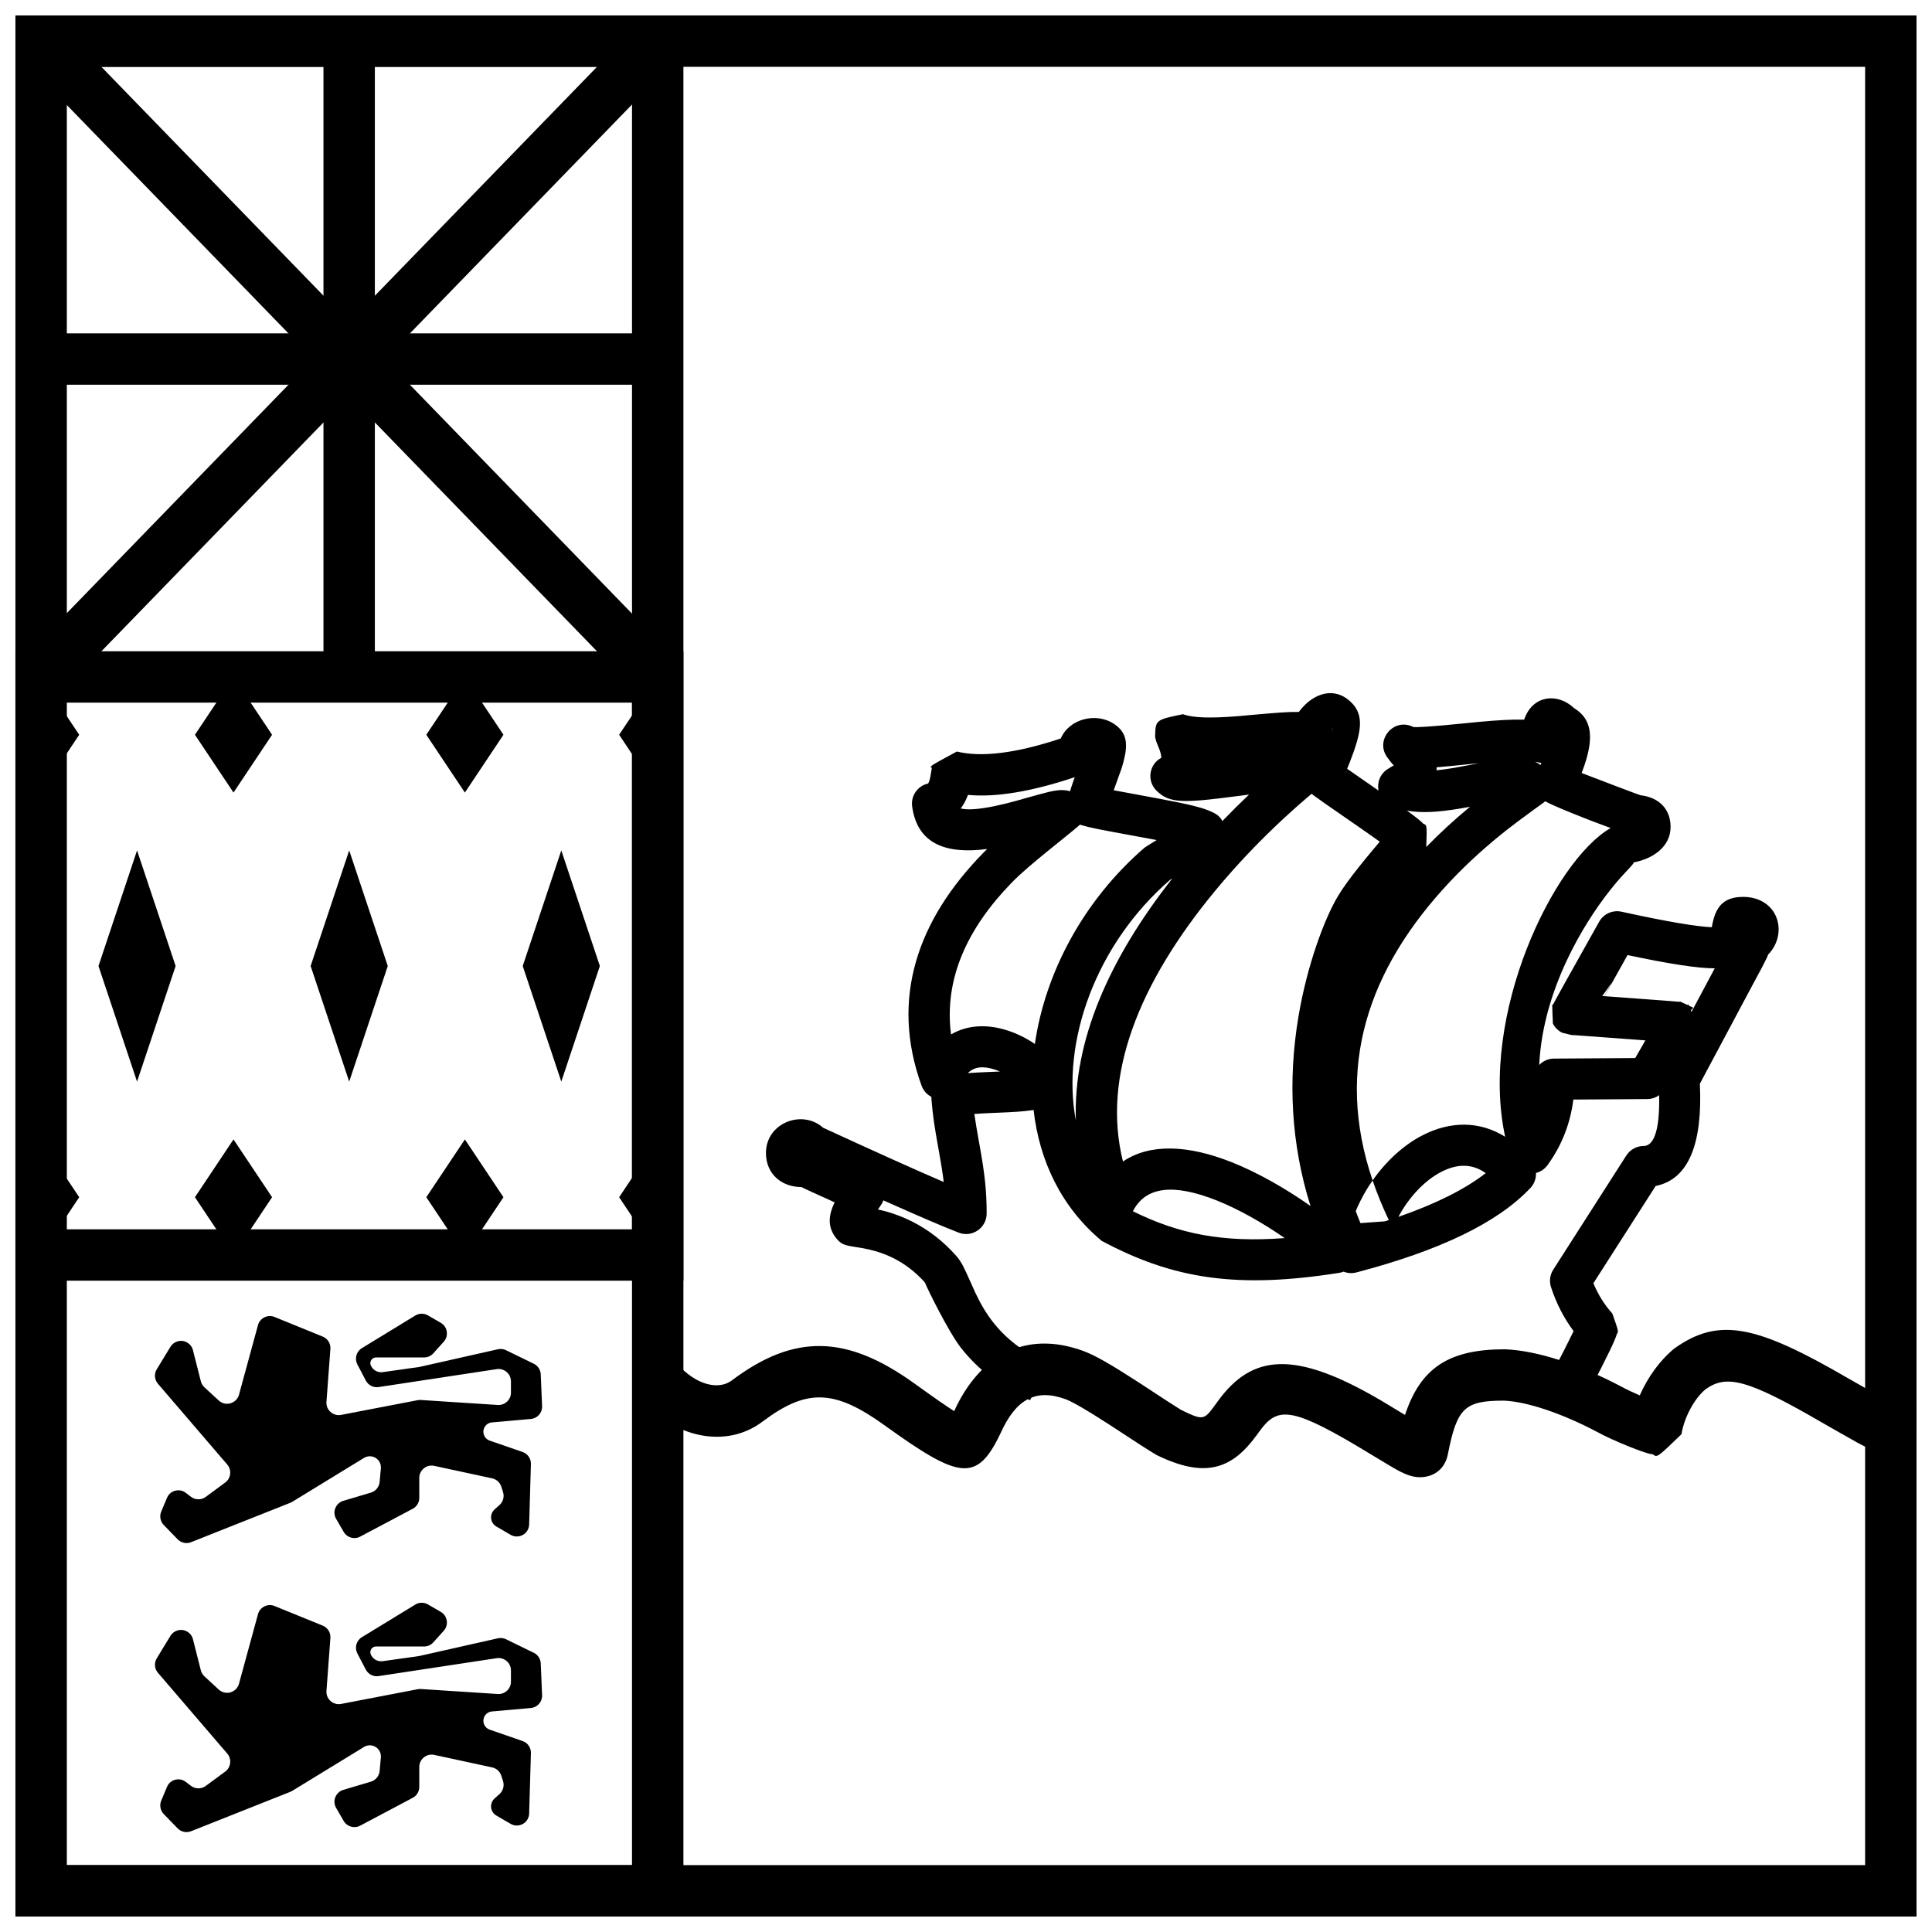
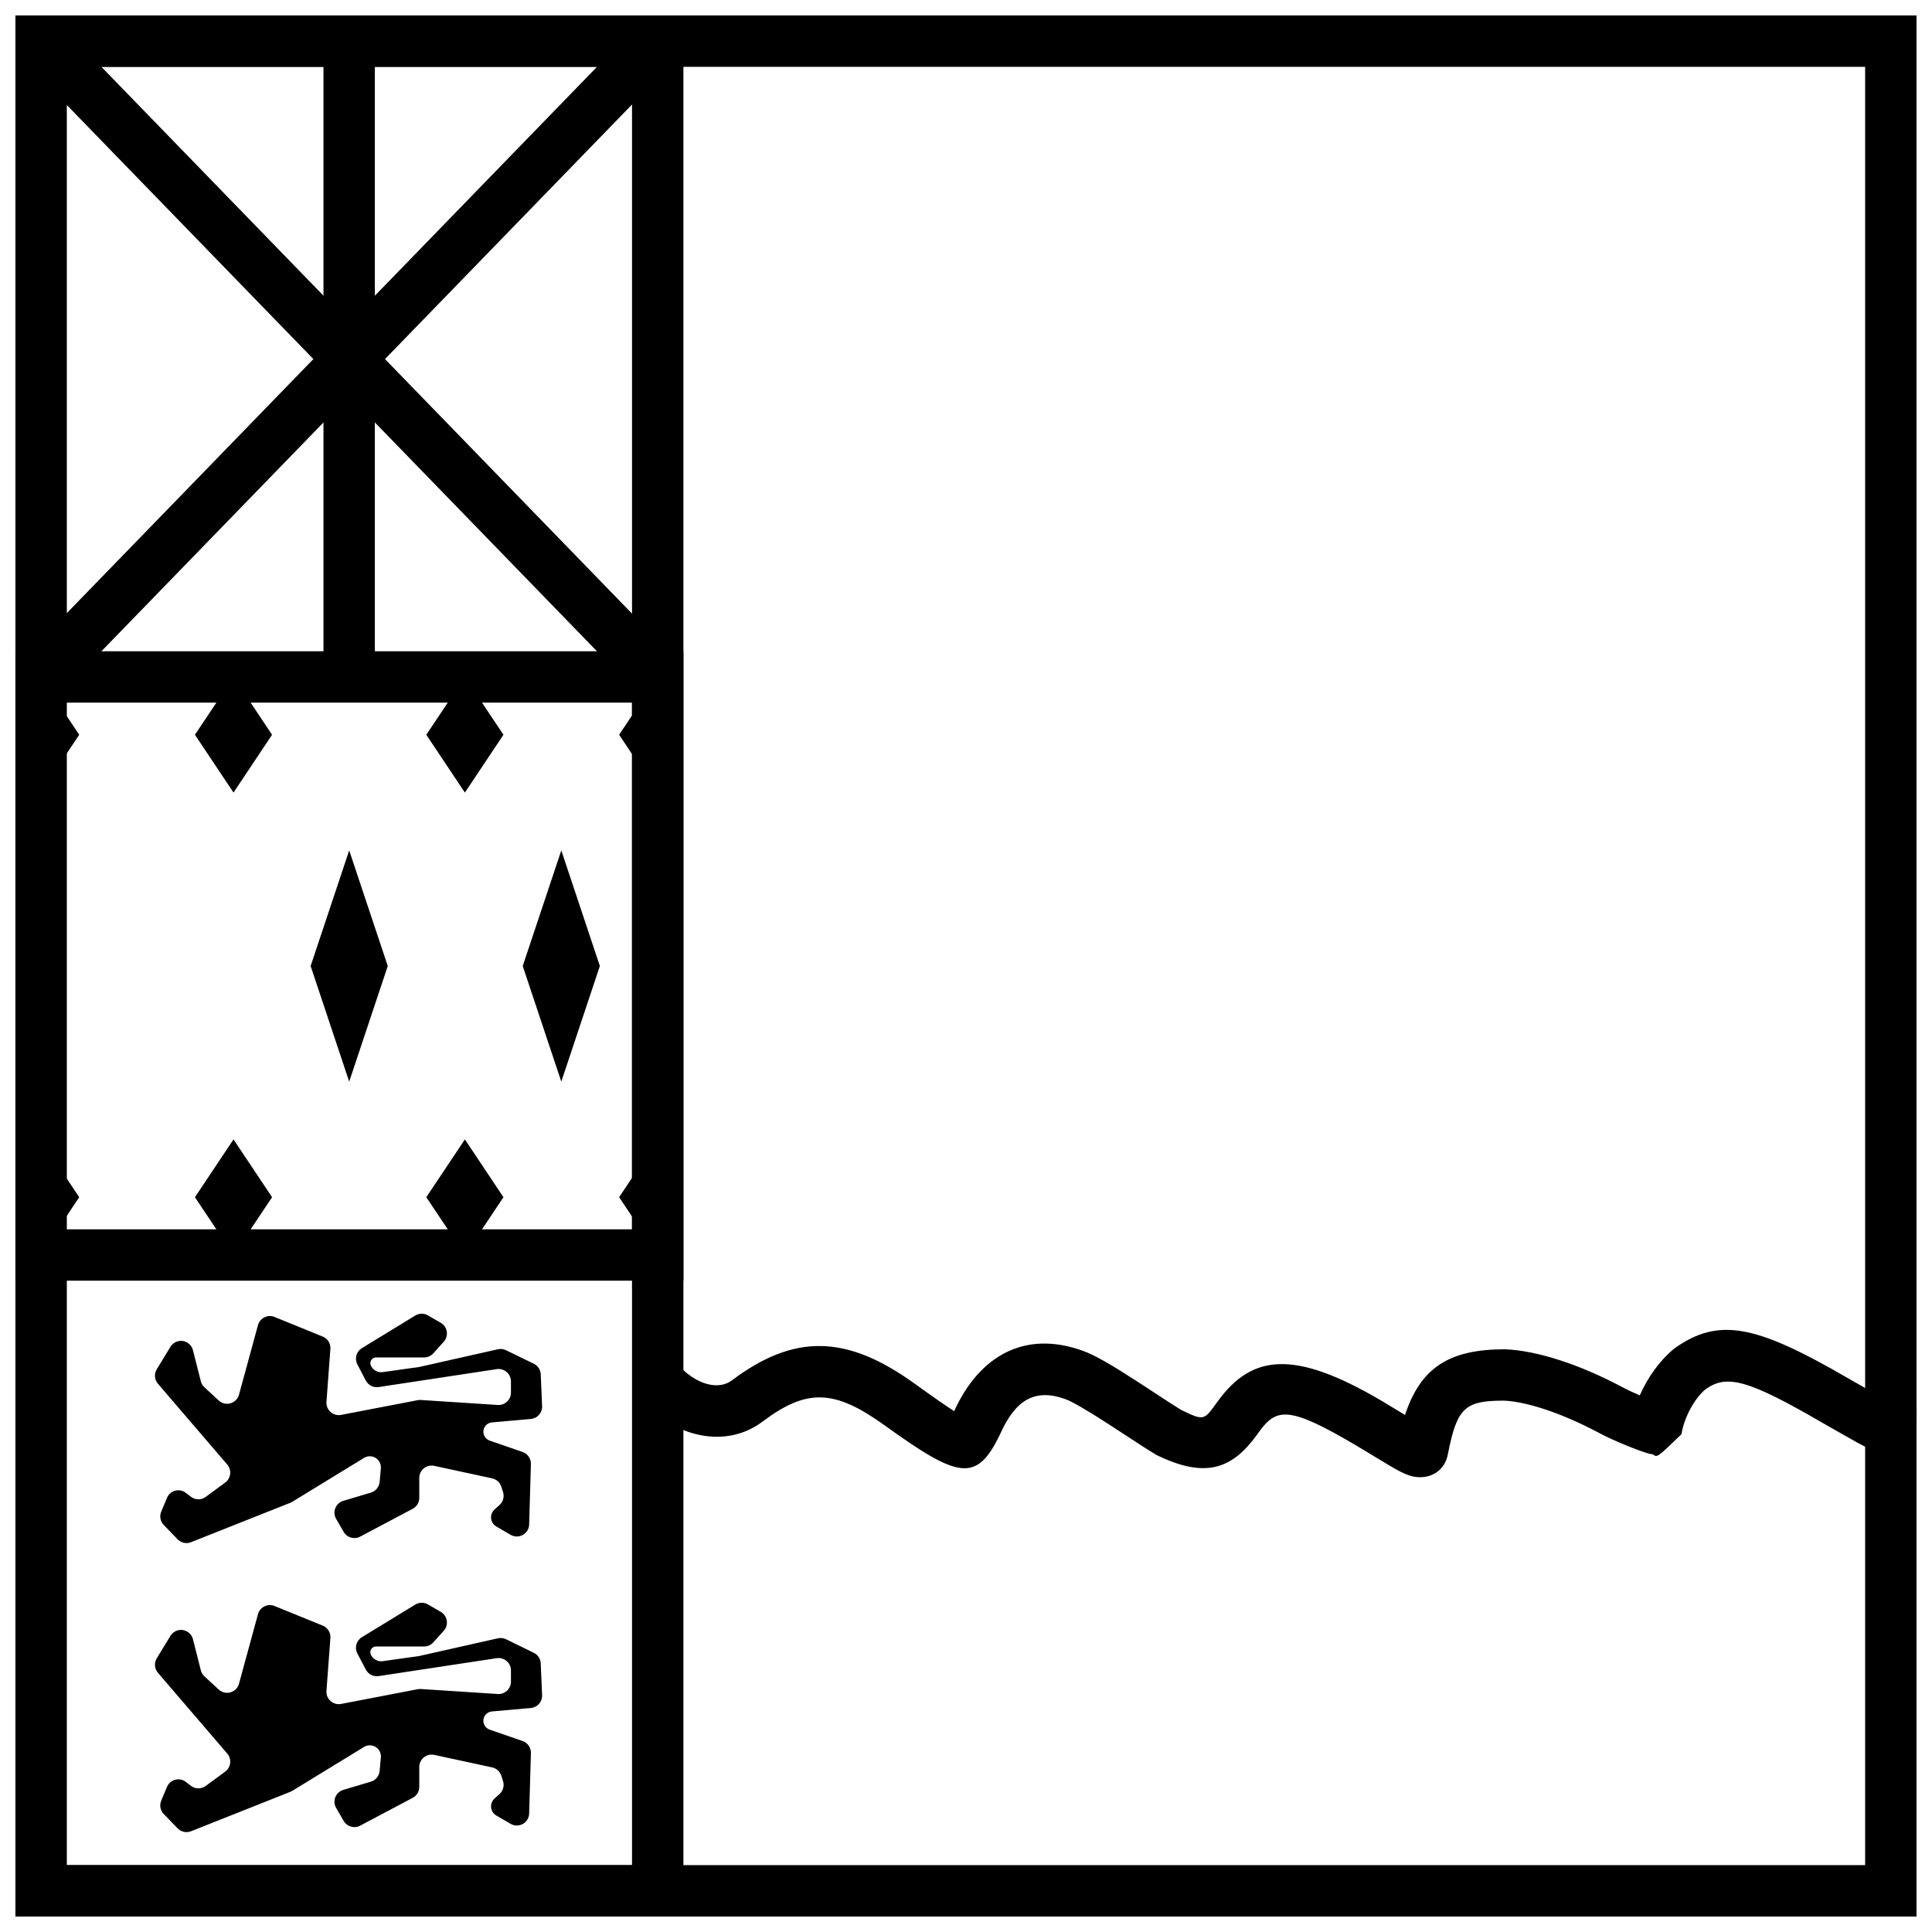
<svg xmlns="http://www.w3.org/2000/svg" width="800px" height="800px" version="1.1" viewBox="144 144 512 512">
  <defs>
    <clipPath id="d">
      <path d="m313 496h338.9v40h-338.9z" />
    </clipPath>
    <clipPath id="c">
      <path d="m148.09 148.09h503.81v503.81h-503.81z" />
    </clipPath>
    <clipPath id="b">
      <path d="m148.09 148.09h177.91v503.81h-177.91z" />
    </clipPath>
    <clipPath id="a">
      <path d="m148.09 316h177.91v168h-177.91z" />
    </clipPath>
  </defs>
  <g clip-path="url(#d)">
    <path d="m651.89 516.43c0 0.457 0.012 2.184 0.012 2.594-0.004 1.141-0.043 1.965-0.172 2.82-0.648 4.238-3.863 7.543-8.75 7.051-2.055-0.203-3.766-0.953-6.836-2.625-1.492-0.812-9.531-5.418-8.988-5.106-20.172-11.73-25.605-12.957-31.18-8.984-2.887 2.371-5.66 7.414-6.367 11.898-6.43 6.219-6.43 6.219-7.578 5.34-0.773-0.125-0.773-0.125-1.195-0.234-0.742-0.211-0.742-0.211-1.477-0.461-0.984-0.336-2.262-0.816-3.621-1.363-3.211-1.289-6.348-2.707-8.422-3.856-9.531-5.043-18.793-8.074-24.746-8.32-10.398-0.004-12.438 1.887-14.859 14.148-0.887 4.902-5.258 6.832-9.281 5.934-1.434-0.32-2.766-0.93-4.582-1.938-1.473-0.82-8.789-5.289-10.68-6.402-17.418-10.254-20.844-9.867-25.402-3.609-0.367 0.504-0.367 0.504-0.758 1.043-6.543 8.996-13.652 11.508-26.473 5.246-2.195-1.289-5.109-3.188-11.473-7.367-0.602-0.395-0.602-0.395-1.203-0.781-5.801-3.75-9.664-6.004-11.531-6.68-7.965-2.883-13.145 0.117-17.176 9.051-6.273 13.199-10.938 12.145-30.758-2.129-13.289-9.566-20.613-9.746-32.242-1.016-9.805 7.434-23.594 4.316-32.961-6.312l10.215-9.004c5.059 5.738 11.055 7.094 14.547 4.445 16.574-12.445 30.426-12.105 48.398 0.84 5.352 3.852 8.586 6.098 10.512 7.309 6.656-14.633 18.699-21.562 34.102-15.988 3.231 1.172 7.508 3.664 14.285 8.047l1.242 0.805c6.445 4.234 9.059 5.934 10.473 6.789 5.867 2.856 6.094 2.777 9.031-1.262 0.367-0.508 0.367-0.508 0.766-1.055 9.035-12.402 20.27-13.668 43.312-0.105 1.172 0.688 3.887 2.336 6.269 3.777 4.18-12.574 11.711-17.406 26.508-17.395 8.547 0.348 19.656 3.981 30.945 9.953 1.156 0.641 2.871 1.449 4.762 2.262 2.094-4.777 5.309-9.273 9.133-12.406 11.844-8.48 21.836-6.223 46.254 7.977 9.391 5.34 10.625 6.012 10.391 5.988-1.523-0.152-2.871 0.312-3.91 1.082z" />
  </g>
  <g clip-path="url(#c)">
    <path d="m161.71 161.71v476.57h476.57v-476.57zm490.19-13.617v503.81h-503.81v-503.81z" />
  </g>
-   <path d="m571.3 492.12c1.66 4.758 1.66 4.758 1.168 5.438-0.223 0.703-0.223 0.703-0.465 1.309-0.305 0.754-0.762 1.754-1.379 3.039-1.176 2.453-2.977 6.012-5.414 10.703l-9.668-5.023c2.391-4.598 4.144-8.066 5.262-10.391 0.074-0.156 0.145-0.305 0.211-0.445-2.574-3.441-4.57-7.332-5.981-11.641-0.508-1.555-0.293-3.254 0.59-4.633l19.379-30.27c1-1.562 2.731-2.508 4.586-2.508 2.535 0 4.312-3.707 4.102-13.469-0.906 0.656-2.004 1.027-3.156 1.035l-19.578 0.129c-0.812 6.398-3.094 12.215-6.844 17.371-0.805 1.109-1.898 1.797-3.062 2.086 0.062 1.43-0.434 2.871-1.477 3.977-8.719 9.246-24.07 16.598-46.113 22.379-1.156 0.305-2.34 0.215-3.391-0.203-0.367 0.141-0.762 0.25-1.18 0.316-26.918 4.262-43.965 1.684-62.922-8.477-10.691-8.895-16.539-21.215-18.059-34.691-0.234 0.035-0.477 0.07-0.719 0.105-2.191 0.312-4.406 0.449-9.031 0.641l-0.469 0.016c-2.242 0.094-4.074 0.195-5.477 0.289 0.27 1.945 0.633 4.106 1.16 7.035 0.109 0.605 0.109 0.605 0.219 1.215 1.352 7.527 1.879 11.961 1.879 18.133 0 3.828-3.844 6.461-7.414 5.078-4.109-1.59-10.75-4.438-19.941-8.555-0.16 0.441-0.383 0.871-0.672 1.277-0.281 0.402-0.543 0.785-0.777 1.145 0.918 0.199 1.758 0.398 2.352 0.57 4.508 1.305 8.797 3.375 12.828 6.488 1.969 1.52 3.828 3.262 5.574 5.238 0.652 0.738 1.203 1.574 1.746 2.566 0.695 1.289 3.008 6.57 3.269 7.121 1.438 3.051 2.914 5.562 4.789 7.945 3.434 4.359 7.973 7.922 14.168 10.652l-4.398 9.969c-7.844-3.461-13.805-8.137-18.328-13.883-3.266-4.148-9.039-15.902-9.562-17.328-1.238-1.387-2.547-2.602-3.918-3.66-2.883-2.227-5.941-3.703-9.195-4.644-1.211-0.352-2.383-0.609-3.664-0.832-0.441-0.074-2.402-0.379-2.867-0.469-1.922-0.383-2.758-0.672-4.074-2.402-2.023-2.777-1.902-5.668-0.207-9.234-5.281-2.422-8.977-4.039-8.711-4.039-5.465 0-9.484-3.582-9.484-9.027 0-7.981 9.605-11.668 15.16-6.695 13.91 6.406 24.574 11.203 31.953 14.375-0.273-2.281-0.672-4.769-1.227-7.867-0.109-0.602-0.109-0.602-0.219-1.207-1.035-5.766-1.496-8.836-1.816-12.984-0.016-0.172-0.02-0.348-0.016-0.516-1.137-0.582-2.09-1.578-2.606-2.992-8.391-23.133-0.953-43.91 16.223-61.504 0.387-0.395 0.777-0.789 1.168-1.176-10.977 1.43-18.508-1.355-19.875-11.285-0.387-2.812 1.445-5.449 4.215-6.062 0.02-0.004 0.117-0.109 0.355-0.754 0.316-0.852 1-5.688 0.59-3.359-0.582-0.441-0.582-0.441 6.684-4.371 6.422 1.586 15.648 0.5 27.547-3.461 2.191-5.191 9.426-7.09 14.254-3.766 3.375 2.324 3.5 5.41 2.453 9.57-0.441 1.758-0.59 2.18-2.387 7.102-0.145 0.398-0.223 0.617-0.297 0.816 1.953 0.371 4.68 0.875 8.672 1.609 1.406 0.258 1.406 0.258 2.801 0.516 4.293 0.805 7.309 1.418 9.633 1.992 1.488 0.371 2.668 0.715 3.602 1.078 2.055 0.793 3.402 1.512 4.078 2.977 2.332-2.426 4.699-4.769 7.082-7.027-0.59 0.078-1.223 0.16-1.902 0.25-0.363 0.047-0.363 0.047-0.73 0.094-14.82 1.938-18.438 2.09-21.941-1.43-2.551-2.562-1.938-6.859 1.23-8.609 0.188-0.102 0.086 0.082 0.086-0.145 0-0.508-0.172-1.258-0.516-2.18-0.148-0.395-0.312-0.793-0.648-1.605-0.188-0.445-0.188-0.445-0.473-1.59 0.086-4.594 0.086-4.594 7.391-6.086 2.578 0.977 7.164 1.109 14.445 0.531 1.133-0.09 2.234-0.188 3.949-0.348 6.031-0.551 9.66-0.832 12.297-0.777 0.473-0.648 1.008-1.266 1.59-1.84 3.305-3.25 7.922-4.527 11.816-1.156 3.766 3.258 3.32 7.316 1.094 13.68-0.293 0.836-0.617 1.699-0.992 2.641-0.77 1.934-1.25 3.133-1.512 3.625 0.793-1.805 1.102-1.621-0.203-2.586-0.203-0.16 0.434 0.289 1.211 0.836 1.195 0.836 6.984 4.848 8.125 5.637-0.43-2.117 0.387-4.457 2.496-5.75 1.227-0.75 1.723-1.105 1.91-0.965-0.27 0.406-0.844-0.449-2.019-1.988-3.504-4.598 1.621-10.77 6.785-8.164 0.352 0.176 4.418-0.023 13.477-0.945 1.898-0.191 2.703-0.273 3.832-0.379 4.938-0.461 8.855-0.688 12.102-0.609 0.07-0.211 0.148-0.414 0.227-0.617 2.394-5.91 8.715-6.5 13.059-2.394 4.703 2.863 4.914 7.621 3.172 13.594-0.328 1.133-0.734 2.297-1.219 3.555 5.34 2.051 15.297 5.871 15.691 5.914 4.773 0.586 7.879 3.59 7.879 8.391 0 5.098-4.449 8.402-9.914 9.422 0.75-0.145-2.031 2.414-4.519 5.371-4.082 4.852-8.133 10.859-11.484 17.363-5.258 10.191-8.387 20.605-8.902 30.922 0.984-1.035 2.371-1.684 3.91-1.695l21.535-0.141c1.012-1.754 1.91-3.316 2.699-4.688-1.57-0.117-3.375-0.25-5.477-0.402l-0.301-0.023c-5.336-0.391-5.336-0.391-9.793-0.719-1.898-0.141-1.898-0.141-3.258-0.242-0.727 0.008-0.727 0.008-3.238-0.645-1.055-0.52-1.914-1.363-2.449-2.41-0.223-5.316-0.223-5.316-0.008-4.961 0.105-0.215 0.105-0.215 0.215-0.418 0.246-0.461 0.246-0.461 0.602-1.117 0.512-0.934 1.273-2.316 2.293-4.152 2.031-3.648 5.086-9.102 9.16-16.359 1.176-2.09 3.578-3.168 5.922-2.652 11.84 2.609 20.035 3.973 23.926 4.113 0.863-5.035 2.738-8.039 8.32-8.039 4.519 0 8.074 2.418 9.113 6.398 0.82 3.144-0.195 6.629-2.617 9 0.66-0.598-3.519 7.023-4.019 7.957-3.18 5.922-7.832 14.641-13.957 26.16 0.738 15.527-2.781 25.301-11.715 27.098l-16.504 25.777c1.266 3.047 2.945 5.723 5.043 8.051zm-54.004-132.98c1.184 0.867 2.098 1.566 2.766 2.121 0.551 0.465 0.551 0.465 1.141 1.047 0.945 0.344 0.992 0.359 0.766 6.16 3.715-3.816 7.586-7.344 11.598-10.664-0.98 0.184-1.836 0.336-2.695 0.48-5.727 0.953-10.227 1.238-14.023 0.531 0.156 0.109 0.305 0.219 0.449 0.324zm4.633 10.277c-0.102 0.156-5.398 6.324-7.844 9.328-0.559 0.691-0.559 0.691-1.113 1.379-2.391 2.996-4.16 5.414-5.066 6.969-2.894 4.867-7.035 15.918-9.086 28.289-3.223 19.426-1.109 39.164 8.156 58.176l-6.277-2.883c5.039-1.32 9.668-2.723 13.895-4.191-0.871 1.637-1.594 3.348-2.137 5.078-1.477 4.719-7.973 5.188-10.109 0.73-18.68-38.945-9.152-73.254 17.922-102.05 0.562-0.598 1.129-1.188 1.699-1.773-0.012 0.301-0.023 0.617-0.039 0.949zm15.801 85.473c-3.606-2.555-7.539-2.535-11.824-0.309-4.418 2.293-8.582 6.75-11.312 11.902 10.008-3.484 17.727-7.371 23.137-11.594zm-37.535-105.26c-0.18 0.336-0.258 0.34-0.258 0.02 0-0.984 0.332-1.359 0.609-1.539zm-46.086 27.516c-19.836 17.172-28.914 43.141-24.996 63.781-0.727-21.18 8.82-42.824 25.535-64.094-0.332 0.195-0.539 0.316-0.539 0.312zm30.348 94.957c-5.738-3.984-12.184-7.656-18.016-9.973-11.445-4.539-18.785-3.699-22.16 2.769-0.02 0.031-0.035 0.062-0.051 0.094 12.129 6.004 23.848 8.367 40.227 7.109zm-77.207-44.066 0.461-0.02c0.449-0.016 0.875-0.035 1.273-0.055-0.48-0.211-0.969-0.398-1.457-0.551-3.027-0.949-5.309-0.746-7.043 0.977 1.719-0.133 3.898-0.234 6.766-0.352zm40.047-59.379c0.34-0.254 1.773-1.145 3.231-2.031-0.605-0.117-1.242-0.234-1.914-0.363-1.371-0.254-1.371-0.254-2.762-0.508-11.141-2.047-12.703-2.348-15.172-3.062-0.156-0.047-0.309-0.098-0.457-0.156-3.578 3.152-13.422 10.57-17.988 15.25-11.93 12.219-18.098 25.656-16.203 40.352 4.215-2.477 9.375-2.809 14.754-1.121 2.625 0.82 5.207 2.098 7.465 3.648 2.723-18.812 12.82-37.973 29.047-52.008zm-18.762-17.898c0.133-0.375 0.211-0.602 0.281-0.797-11.418 3.824-21.023 5.402-28.289 4.691-0.496 1.336-1.129 2.539-1.926 3.594 1.723 0.445 4.598 0.277 9.004-0.625 1.848-0.379 3.805-0.867 6.172-1.52-1.879 0.516 6.629-1.895 8.211-2.25 1.516-0.348 2.684-0.516 3.82-0.465 0.602 0.027 1.195 0.121 1.766 0.285 0.27-0.898 0.59-1.855 0.961-2.914zm59.539 62.84c2.277-13.734 6.898-26.062 10.445-32.031 1.223-2.102 3.242-4.856 5.941-8.238 0.59-0.734 0.59-0.734 1.176-1.457 1.176-1.445 2.691-3.254 4.019-4.816-1.645-1.184-3.738-2.652-6.508-4.57l-0.02-0.016c1.598 1.109-6.699-4.633-8.184-5.672-1.188-0.836-2.078-1.473-2.723-1.949-0.344-0.258-0.453-0.344-0.633-0.484-0.238 0.199-0.48 0.406-1.07 0.906-1.906 1.621-3.875 3.359-6.023 5.348-6.309 5.832-12.535 12.285-18.348 19.309-20.375 24.609-30.188 49.207-24.551 71.875 7.219-4.856 17.328-4.375 28.863 0.207 6.863 2.723 14.289 6.977 20.836 11.586-5.211-16.551-5.973-33.414-3.223-49.996zm9.324-75.543c-0.094-0.301-0.281-0.773-0.617-1.543 0.09 0.207 0.168 0.414 0.23 0.617zm73.434 25.375c-6.305-2.285-14.938-5.742-17.355-7.082-0.137 0.129-0.277 0.254-0.426 0.367 0.258-0.199-6.281 4.512-9.355 6.922-5.457 4.277-10.633 8.902-15.488 14.066-21.699 23.078-30.59 49.273-20.449 79.121 3.543-5.066 8.117-9.309 13.129-11.91 7.492-3.891 15.285-3.856 21.992 0.336-6.961-32.203 12.801-73.051 27.953-81.82zm-68.77 104.88 10.105-0.727c-1.742-3.641-3.211-7.223-4.41-10.758-2.465 3.523-4.43 7.441-5.695 11.484zm50.414-122.11c-0.191-0.027-0.387-0.066-0.582-0.117-0.34-0.086-0.711-0.16-1.121-0.227 0.539 0.234 1.039 0.52 1.492 0.859 0.07-0.172 0.141-0.344 0.211-0.516zm-19.395 0.34c-3.434 0.352-6.156 0.621-8.355 0.801-0.004 0.07-0.004 0.141-0.004 0.211-0.004 0.195-0.016 0.387-0.031 0.578 1.316-0.125 2.777-0.32 4.387-0.59 1.281-0.215 2.578-0.453 4.41-0.809 0.91-0.18 1.723-0.336 2.457-0.477-0.738 0.07-1.52 0.148-2.863 0.285zm59.188 65.613c2.551-4.793 4.562-8.566 6.156-11.539-4.559 0-12.098-1.176-23.109-3.512-2.488 4.438-4.519 8.07-6.094 10.895 1.426 0.102 2.723 0.199 5.84 0.426l0.301 0.023c4.246 0.309 7.301 0.539 9.621 0.715 1.863 0.145 1.863 0.145 3.199 0.254 0.555 0.047 0.555 0.047 0.969 0.082-0.078-0.172-0.094-0.199 2.074 0.836l0.129-0.262c0.059 0.137 0.121 0.273 0.18 0.406 0.355 0.172 0.762 0.367 1.227 0.59l-0.668 0.684c0.059 0.137 0.117 0.27 0.176 0.402zm-23.672-4.203c0.203 0.016 0.395 0.027 0.586 0.043 3.269-5.957 1.547-2.805-0.586-0.043z" />
  <g clip-path="url(#b)">
    <path d="m161.58 161.71v476.57h149.91v-476.57zm163.53-13.617v503.81h-177.14v-503.81z" />
  </g>
  <g clip-path="url(#a)">
    <path d="m161.58 330.21v139.57h149.91v-139.57zm163.53-13.617v166.8h-177.14v-166.8z" />
  </g>
  <path d="m159.66 328.15-9.773-9.484 163.53-168.5 9.77 9.484z" />
  <path d="m323.18 318.66-9.77 9.484-163.53-168.5 9.773-9.484z" />
-   <path d="m318.3 232.34v13.617h-163.53v-13.617z" />
  <path d="m243.34 323.41h-13.617v-168.5h13.617z" />
  <path d="m236.54 430.64 10.223-30.637-10.223-30.637-10.219 30.637z" />
-   <path d="m180.32 430.64 10.223-30.637-10.223-30.637-10.219 30.637z" />
  <path d="m292.75 430.64 10.219-30.637-10.219-30.637-10.223 30.637z" />
  <path d="m194.6 540.66-1.383-1.055c-1.426-1.086-3.457-0.812-4.543 0.609-0.168 0.219-0.305 0.461-0.41 0.715l-1.539 3.668c-0.504 1.207-0.242 2.598 0.668 3.539l3.688 3.801c0.922 0.949 2.324 1.25 3.551 0.762l26.312-10.449c0.172-0.066 0.34-0.152 0.5-0.25l19.035-11.648c1.379-0.844 3.188-0.41 4.031 0.973 0.332 0.535 0.477 1.164 0.422 1.793l-0.324 3.602c-0.117 1.332-1.039 2.457-2.32 2.84l-7.32 2.18c-1.727 0.516-2.711 2.336-2.199 4.062 0.074 0.246 0.176 0.484 0.305 0.707l2.008 3.465c0.879 1.523 2.805 2.074 4.359 1.25l13.934-7.383c1.066-0.566 1.738-1.676 1.738-2.887v-5.293c0-1.805 1.461-3.269 3.266-3.269 0.234 0 0.465 0.023 0.691 0.074l15.352 3.316c1.145 0.246 2.07 1.086 2.426 2.199l0.461 1.441c0.391 1.23 0.023 2.574-0.941 3.434l-1.301 1.16c-1.156 1.031-1.258 2.801-0.23 3.957 0.199 0.223 0.43 0.41 0.684 0.559l3.801 2.211c1.562 0.906 3.562 0.379 4.469-1.184 0.273-0.469 0.426-1 0.441-1.547l0.465-16.031c0.039-1.43-0.852-2.719-2.199-3.184l-8.723-3.016c-1.297-0.449-1.988-1.867-1.539-3.164 0.32-0.926 1.156-1.578 2.133-1.664l10.316-0.914c1.742-0.152 3.055-1.648 2.977-3.394l-0.359-8.438c-0.051-1.199-0.754-2.273-1.836-2.797l-7.367-3.59c-0.668-0.324-1.426-0.414-2.148-0.25l-20.707 4.664c-0.086 0.02-0.176 0.035-0.262 0.047l-9.547 1.348c-1.34 0.191-2.641-0.543-3.168-1.785-0.328-0.77 0.031-1.66 0.801-1.988 0.188-0.078 0.387-0.121 0.594-0.121h12.738c0.926 0 1.809-0.395 2.43-1.082l2.773-3.078c1.207-1.344 1.102-3.41-0.242-4.617-0.168-0.152-0.352-0.285-0.551-0.398l-3.406-1.973c-1.035-0.602-2.316-0.586-3.34 0.039l-14.168 8.652c-1.469 0.898-1.988 2.785-1.188 4.309l2.25 4.289c0.648 1.23 2.004 1.918 3.383 1.711l31.305-4.754c1.785-0.27 3.453 0.957 3.723 2.742 0.023 0.16 0.039 0.324 0.039 0.488v3.008c0 1.805-1.465 3.266-3.269 3.266-0.07 0-0.141 0-0.211-0.004l-20.398-1.324c-0.273-0.02-0.555 0-0.828 0.051l-20.309 3.902c-1.773 0.34-3.484-0.82-3.828-2.594-0.051-0.281-0.07-0.57-0.047-0.859l1.043-14.027c0.105-1.414-0.711-2.734-2.023-3.269l-12.785-5.207c-1.672-0.68-3.578 0.121-4.258 1.793-0.051 0.121-0.094 0.246-0.125 0.375l-5.031 18.434c-0.477 1.738-2.269 2.766-4.012 2.293-0.508-0.141-0.973-0.398-1.355-0.754l-3.793-3.496c-0.465-0.43-0.797-0.984-0.953-1.598l-2.09-8.246c-0.445-1.75-2.223-2.809-3.973-2.363-0.828 0.211-1.543 0.738-1.988 1.469l-3.633 5.965c-0.734 1.211-0.609 2.754 0.312 3.828l18.379 21.422c1.172 1.371 1.016 3.434-0.355 4.609-0.059 0.051-0.121 0.102-0.188 0.148l-5.164 3.809c-1.168 0.863-2.766 0.852-3.922-0.031z" />
  <path d="m194.6 617.26-1.383-1.055c-1.426-1.086-3.457-0.812-4.543 0.609-0.168 0.219-0.305 0.461-0.41 0.715l-1.539 3.668c-0.504 1.207-0.242 2.598 0.668 3.539l3.688 3.801c0.922 0.949 2.324 1.25 3.551 0.762l26.312-10.449c0.172-0.07 0.34-0.152 0.5-0.25l19.035-11.648c1.379-0.848 3.188-0.41 4.031 0.973 0.332 0.535 0.477 1.164 0.422 1.793l-0.324 3.602c-0.117 1.332-1.039 2.457-2.32 2.84l-7.32 2.18c-1.727 0.516-2.711 2.332-2.199 4.062 0.074 0.246 0.176 0.484 0.305 0.707l2.008 3.465c0.879 1.52 2.805 2.074 4.359 1.25l13.934-7.383c1.066-0.566 1.738-1.676 1.738-2.887v-5.297c0-1.805 1.461-3.266 3.266-3.266 0.234 0 0.465 0.023 0.691 0.074l15.352 3.316c1.145 0.246 2.07 1.082 2.426 2.199l0.461 1.441c0.391 1.227 0.023 2.574-0.941 3.434l-1.301 1.16c-1.156 1.027-1.258 2.801-0.23 3.957 0.199 0.223 0.43 0.41 0.684 0.559l3.801 2.211c1.562 0.906 3.562 0.379 4.469-1.184 0.273-0.469 0.426-1.004 0.441-1.547l0.465-16.035c0.039-1.426-0.852-2.715-2.199-3.18l-8.723-3.019c-1.297-0.449-1.988-1.863-1.539-3.16 0.32-0.926 1.156-1.578 2.133-1.664l10.316-0.914c1.742-0.152 3.055-1.648 2.977-3.394l-0.359-8.438c-0.051-1.199-0.754-2.273-1.836-2.797l-7.367-3.594c-0.668-0.324-1.426-0.41-2.148-0.25l-20.707 4.664c-0.086 0.02-0.176 0.039-0.262 0.051l-9.547 1.348c-1.34 0.188-2.641-0.543-3.168-1.789-0.328-0.77 0.031-1.656 0.801-1.984 0.188-0.082 0.387-0.121 0.594-0.121h12.738c0.926 0 1.809-0.395 2.43-1.082l2.773-3.082c1.207-1.34 1.102-3.406-0.242-4.613-0.168-0.152-0.352-0.285-0.551-0.402l-3.406-1.969c-1.035-0.602-2.316-0.586-3.34 0.039l-14.168 8.652c-1.469 0.898-1.988 2.785-1.188 4.309l2.25 4.285c0.648 1.234 2.004 1.922 3.383 1.711l31.305-4.75c1.785-0.27 3.453 0.957 3.723 2.742 0.023 0.16 0.039 0.324 0.039 0.488v3.004c0 1.805-1.465 3.269-3.269 3.269-0.07 0-0.141-0.004-0.211-0.008l-20.398-1.324c-0.273-0.016-0.555 0-0.828 0.055l-20.309 3.902c-1.773 0.34-3.484-0.82-3.828-2.594-0.051-0.285-0.07-0.574-0.047-0.859l1.043-14.031c0.105-1.414-0.711-2.734-2.023-3.269l-12.785-5.203c-1.672-0.684-3.578 0.121-4.258 1.793-0.051 0.121-0.094 0.246-0.125 0.371l-5.031 18.434c-0.477 1.742-2.269 2.769-4.012 2.293-0.508-0.137-0.973-0.395-1.355-0.75l-3.793-3.496c-0.465-0.43-0.797-0.984-0.953-1.602l-2.09-8.242c-0.445-1.75-2.223-2.809-3.973-2.363-0.828 0.211-1.543 0.738-1.988 1.469l-3.633 5.965c-0.734 1.211-0.609 2.754 0.312 3.828l18.379 21.422c1.172 1.367 1.016 3.434-0.355 4.609-0.059 0.051-0.121 0.102-0.188 0.148l-5.164 3.809c-1.168 0.863-2.766 0.852-3.922-0.031z" />
  <path d="m154.77 354.04 10.223-15.32-10.223-15.316z" />
  <path d="m205.88 354.04 10.223-15.32-10.223-15.316-10.219 15.316z" />
  <path d="m267.2 354.04 10.219-15.32-10.219-15.316-10.223 15.316z" />
  <path d="m318.3 354.04v-30.637l-10.223 15.316z" />
  <path d="m154.77 476.59 10.223-15.316-10.223-15.32z" />
  <path d="m205.88 476.59 10.223-15.316-10.223-15.32-10.219 15.32z" />
  <path d="m267.2 476.59 10.219-15.316-10.219-15.32-10.223 15.32z" />
  <path d="m318.3 476.59v-30.637l-10.223 15.32z" />
</svg>